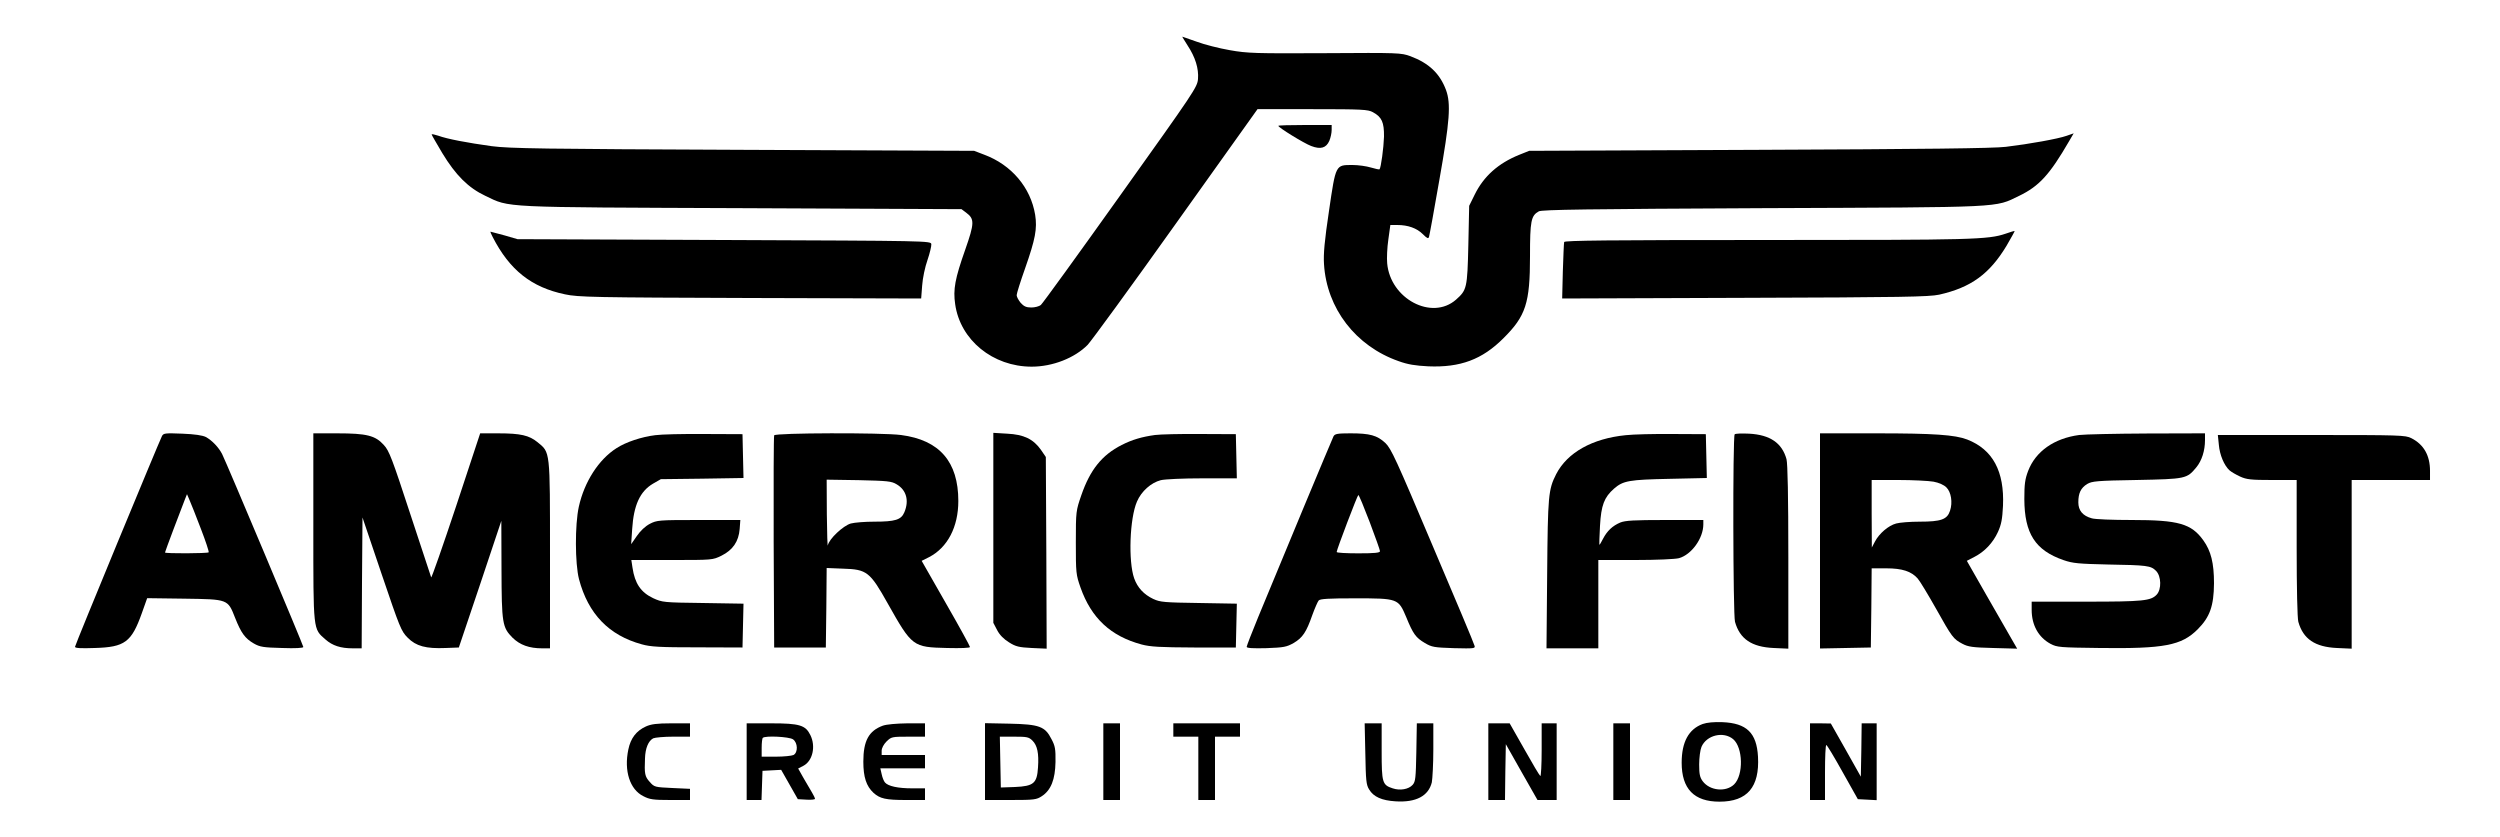
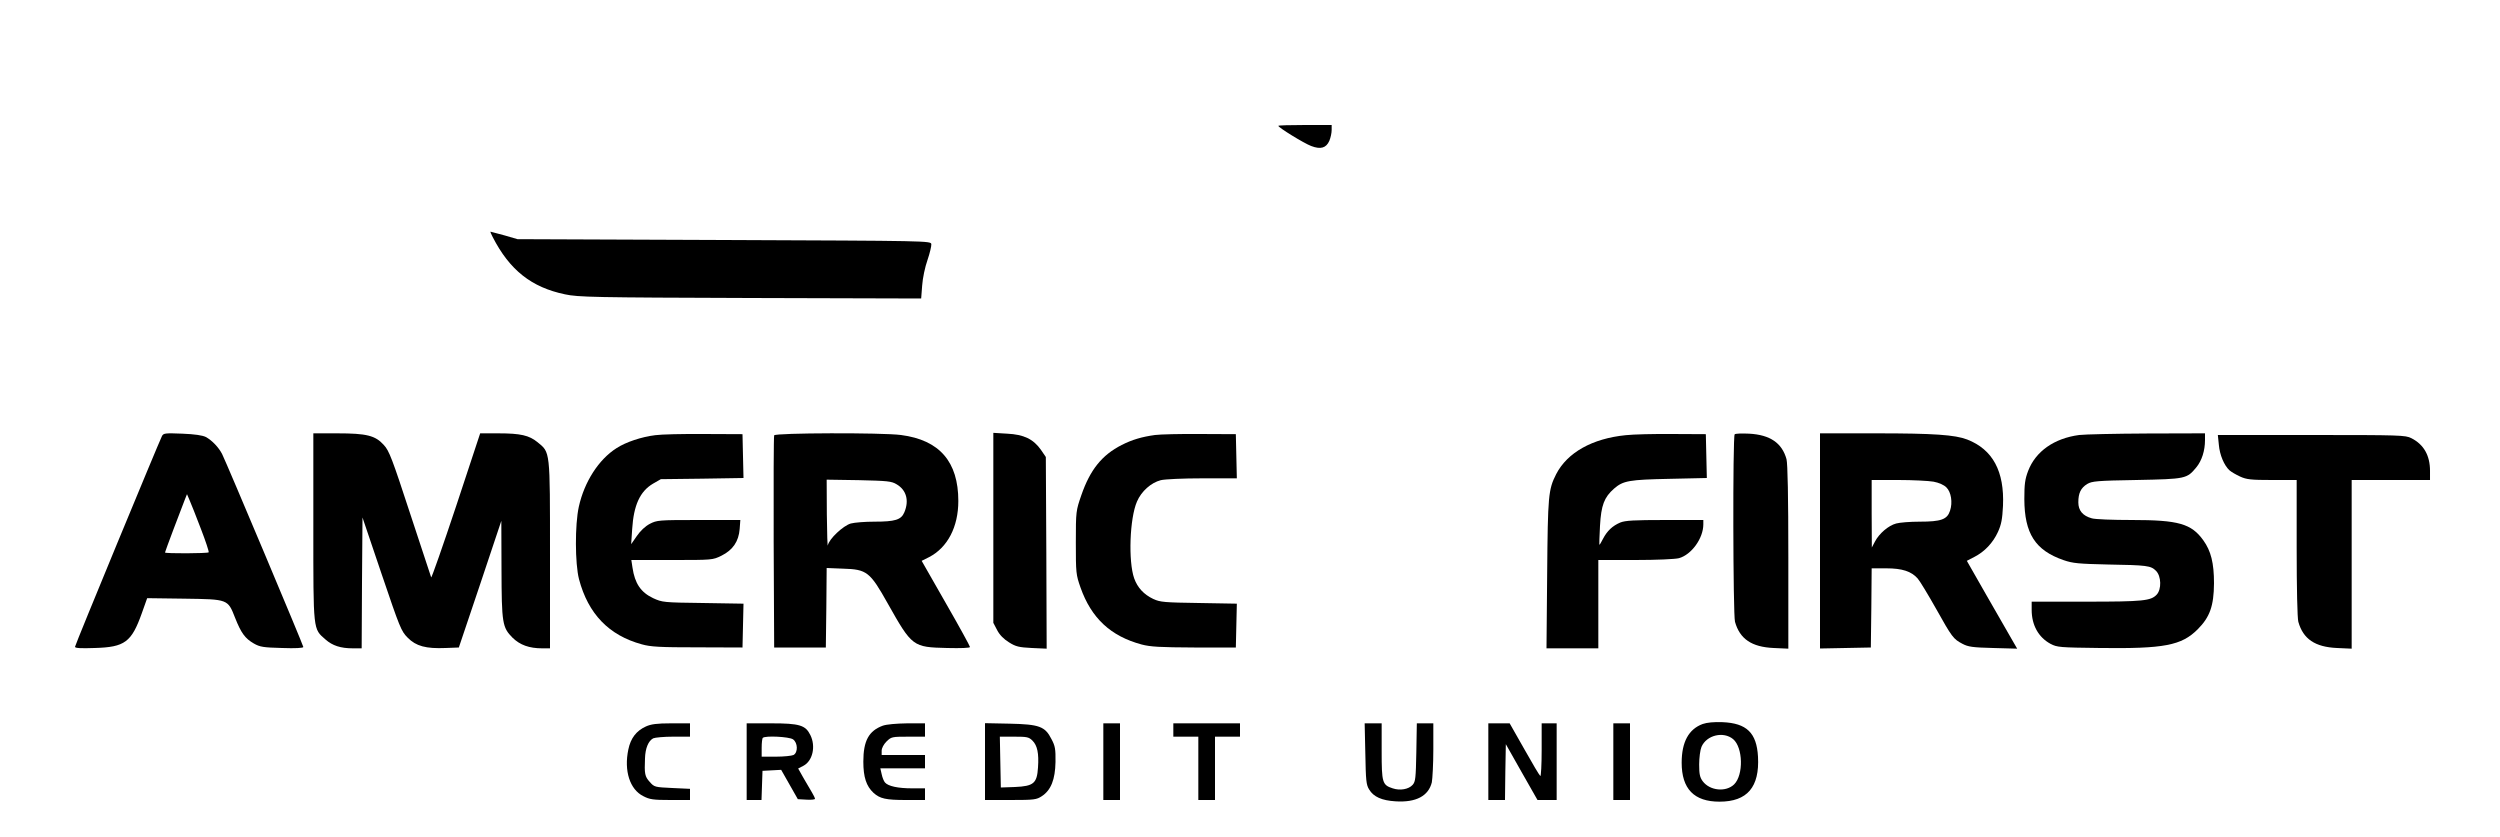
<svg xmlns="http://www.w3.org/2000/svg" version="1.0" width="1500pt" height="502pt" viewBox="0 0 1500 502" preserveAspectRatio="xMidYMid meet">
  <g transform="translate(0,502) scale(0.1,-0.1)" fill="#000000" stroke="none">
-     <path d="M7125 4748 c47 -71 68 -139 63 -202 -4 -49 -22 -75 -465 -696 -253 -355 -468 -652 -478 -660 -10 -8 -35 -15 -57 -15 -31 0 -45 7 -64 28 -13 16 -24 36 -24 46 0 10 23 83 51 162 61 174 73 237 60 320 -27 164 -142 300 -306 361 l-60 23 -1385 6 c-1213 5 -1401 8 -1510 22 -145 20 -267 43 -321 63 -22 7 -39 11 -39 7 0 -3 29 -53 64 -112 80 -132 156 -208 258 -256 151 -72 76 -68 1540 -74 l1317 -6 28 -21 c51 -38 50 -63 -6 -223 -61 -173 -73 -237 -60 -326 30 -215 226 -375 459 -375 126 0 258 52 336 131 21 22 260 349 529 727 l490 687 330 0 c297 0 333 -2 362 -18 54 -29 68 -61 67 -147 -2 -65 -18 -187 -27 -196 -2 -2 -25 3 -52 11 -26 8 -76 15 -110 15 -102 0 -100 5 -141 -275 -27 -180 -34 -260 -30 -320 16 -265 190 -492 448 -582 55 -20 99 -27 178 -31 192 -8 323 41 450 168 135 134 160 211 160 493 0 212 6 243 53 269 17 10 296 14 1342 19 1469 6 1390 2 1540 74 120 58 183 127 299 327 l28 48 -43 -15 c-51 -18 -222 -49 -364 -66 -71 -9 -498 -14 -1480 -18 l-1380 -6 -60 -24 c-126 -51 -213 -129 -267 -239 l-33 -67 -5 -235 c-6 -260 -9 -270 -74 -328 -145 -127 -394 5 -413 218 -3 31 0 96 7 143 l12 87 42 0 c64 0 117 -19 153 -55 26 -26 33 -29 37 -16 3 9 31 162 62 341 63 355 70 458 40 540 -37 99 -102 161 -214 203 -56 20 -68 21 -512 18 -419 -2 -464 -1 -571 18 -64 11 -154 34 -199 51 -46 16 -85 30 -86 30 -2 0 13 -23 31 -52z" />
    <path d="M7670 4265 c0 -10 154 -105 197 -121 57 -22 90 -12 109 31 8 19 14 48 14 65 l0 30 -160 0 c-88 0 -160 -2 -160 -5z" />
-     <path d="M12034 3618 c-106 -36 -196 -38 -1432 -38 -961 0 -1213 -3 -1217 -12 -2 -7 -5 -86 -8 -176 l-4 -163 1096 4 c948 3 1105 6 1166 19 191 43 302 124 404 293 28 48 50 88 49 89 -2 1 -26 -6 -54 -16z" />
    <path d="M2956 3598 c102 -199 233 -302 434 -344 78 -17 173 -19 1111 -22 l1026 -3 6 78 c3 44 17 111 32 153 14 41 24 84 23 95 -3 20 -13 20 -1243 25 l-1240 5 -79 23 c-44 12 -81 22 -83 22 -2 0 4 -15 13 -32z" />
    <path d="M972 2404 c-20 -40 -522 -1254 -522 -1265 0 -8 35 -10 118 -7 181 5 221 35 283 209 l32 90 223 -3 c264 -4 260 -2 305 -116 36 -91 60 -123 112 -153 37 -21 57 -24 170 -27 80 -3 127 0 127 6 0 10 -460 1103 -487 1157 -20 40 -61 83 -98 103 -20 10 -66 17 -141 20 -102 4 -113 3 -122 -14z m233 -556 c29 -75 50 -139 47 -142 -7 -7 -262 -8 -262 -1 0 5 94 254 120 320 l12 30 15 -35 c9 -19 39 -97 68 -172z" />
    <path d="M1880 1858 c0 -631 -2 -609 73 -675 42 -37 91 -53 164 -53 l53 0 2 393 3 392 115 -340 c109 -321 117 -342 156 -381 50 -51 110 -67 228 -62 l79 3 128 380 127 380 1 -289 c1 -327 5 -350 66 -412 45 -44 100 -64 179 -64 l46 0 0 563 c0 631 2 611 -75 674 -50 41 -102 53 -234 53 l-110 0 -144 -436 c-80 -240 -147 -432 -150 -428 -2 5 -59 177 -126 382 -108 330 -126 378 -158 412 -51 57 -103 70 -280 70 l-143 0 0 -562z" />
    <path d="M3932 2409 c-83 -10 -178 -42 -233 -78 -107 -68 -193 -202 -226 -351 -24 -108 -23 -342 1 -435 55 -208 179 -337 377 -391 53 -15 109 -18 334 -18 l270 -1 3 132 3 131 -243 4 c-238 3 -244 4 -299 29 -74 35 -110 88 -124 183 l-7 46 244 0 c243 0 244 0 297 26 68 34 103 85 109 160 l4 54 -249 0 c-242 0 -251 -1 -294 -23 -27 -14 -57 -42 -78 -73 l-34 -49 6 90 c9 144 47 227 125 273 l47 27 248 3 248 4 -3 131 -3 132 -230 1 c-126 1 -259 -2 -293 -7z" />
    <path d="M4645 2408 c-3 -7 -4 -296 -3 -643 l3 -630 155 0 155 0 3 238 2 239 99 -4 c142 -4 161 -19 267 -208 147 -261 151 -263 357 -268 82 -2 137 0 137 6 0 5 -65 124 -145 263 l-145 254 44 22 c111 57 176 181 176 337 0 236 -113 366 -344 396 -114 15 -756 13 -761 -2z m735 -294 c58 -34 76 -97 46 -168 -19 -45 -55 -56 -180 -56 -56 0 -119 -5 -141 -11 -46 -13 -131 -93 -138 -131 -2 -12 -5 71 -6 186 l-1 208 193 -3 c172 -4 196 -6 227 -25z" />
    <path d="M5960 1853 l0 -570 23 -44 c15 -29 40 -54 71 -73 41 -26 60 -30 137 -34 l89 -4 -2 575 -3 575 -30 44 c-46 64 -102 91 -202 96 l-83 5 0 -570z" />
    <path d="M6930 2410 c-79 -11 -137 -28 -200 -60 -118 -60 -189 -148 -242 -301 -32 -93 -33 -96 -33 -284 0 -183 1 -193 28 -270 65 -184 181 -292 367 -342 53 -14 110 -17 315 -18 l250 0 3 132 3 131 -228 4 c-206 3 -232 5 -273 24 -57 27 -95 68 -115 124 -36 102 -27 361 17 461 26 61 84 113 143 128 25 6 133 11 250 11 l206 0 -3 133 -3 132 -215 1 c-118 1 -240 -2 -270 -6z" />
-     <path d="M8001 2402 c-9 -18 -316 -754 -452 -1085 -38 -92 -69 -173 -69 -178 0 -8 39 -10 118 -8 106 4 121 7 164 31 54 32 76 65 112 168 15 41 32 80 38 87 8 10 61 13 217 13 259 0 261 -1 308 -112 42 -103 58 -124 112 -156 42 -25 56 -27 175 -31 122 -3 129 -2 123 15 -2 11 -115 280 -251 599 -219 518 -249 584 -284 617 -49 46 -93 58 -209 58 -79 0 -94 -3 -102 -18z m217 -514 c34 -90 62 -169 62 -175 0 -10 -33 -13 -130 -13 -71 0 -130 3 -130 8 0 14 125 342 130 342 4 0 34 -73 68 -162z" />
    <path d="M9755 2409 c-201 -20 -351 -104 -418 -234 -47 -93 -50 -126 -54 -597 l-4 -448 155 0 156 0 0 265 0 265 223 0 c127 0 239 5 261 11 75 21 146 119 146 203 l0 26 -230 0 c-186 0 -238 -3 -268 -15 -47 -20 -79 -50 -104 -98 -11 -22 -20 -37 -22 -35 -1 1 1 53 4 113 7 124 25 171 84 223 55 48 91 54 334 59 l223 5 -3 131 -3 132 -200 1 c-110 1 -236 -2 -280 -7z" />
    <path d="M10408 2414 c-12 -12 -10 -1083 2 -1125 29 -103 100 -151 232 -157 l88 -4 0 548 c0 366 -4 562 -11 589 -27 97 -98 146 -224 153 -44 2 -83 1 -87 -4z" />
    <path d="M10920 1775 l0 -646 153 3 152 3 3 238 2 237 88 0 c95 0 150 -18 188 -61 12 -13 61 -94 109 -179 98 -175 105 -184 160 -213 34 -18 61 -22 184 -25 l144 -4 -34 59 c-18 32 -86 150 -151 263 l-117 205 44 23 c62 31 113 85 143 151 20 44 26 76 30 156 9 207 -61 338 -215 398 -73 28 -199 37 -545 37 l-338 0 0 -645z m681 355 c33 -6 63 -20 77 -34 29 -28 39 -91 22 -141 -17 -52 -54 -65 -182 -65 -57 0 -120 -5 -141 -11 -46 -12 -102 -60 -127 -108 l-19 -36 -1 203 0 202 159 0 c87 0 183 -5 212 -10z" />
    <path d="M12475 2410 c-150 -20 -261 -98 -306 -215 -19 -50 -23 -79 -23 -170 1 -206 65 -307 236 -366 55 -19 90 -22 263 -26 239 -4 260 -7 291 -38 32 -32 34 -111 4 -143 -35 -37 -81 -42 -422 -42 l-328 0 0 -49 c0 -92 41 -165 113 -204 40 -21 55 -22 296 -25 386 -5 490 15 587 112 73 73 97 140 98 276 0 122 -18 194 -64 258 -72 100 -148 122 -430 122 -113 0 -220 4 -239 10 -55 15 -81 47 -81 96 0 56 15 86 53 110 29 17 59 20 297 24 295 6 301 7 358 76 33 40 52 100 52 163 l0 41 -347 -1 c-192 -1 -375 -5 -408 -9z" />
    <path d="M13313 2352 c5 -61 32 -125 64 -154 10 -9 39 -26 63 -37 39 -18 66 -21 193 -21 l147 0 0 -407 c0 -243 4 -423 10 -444 29 -103 100 -151 232 -157 l88 -4 0 506 0 506 235 0 235 0 0 55 c0 92 -37 158 -112 196 -35 18 -66 19 -599 19 l-562 0 6 -58z" />
    <path d="M10216 676 c-84 -31 -126 -108 -126 -232 0 -157 74 -234 227 -234 167 0 241 88 231 270 -8 143 -68 201 -213 207 -52 2 -93 -2 -119 -11z m183 -91 c59 -50 63 -214 6 -271 -49 -48 -146 -39 -189 19 -17 23 -21 43 -21 100 0 40 6 87 14 106 30 70 131 95 190 46z" />
    <path d="M3875 661 c-57 -26 -91 -70 -105 -138 -27 -128 9 -240 90 -280 38 -20 60 -23 162 -23 l118 0 0 34 0 33 -107 5 c-104 5 -107 5 -135 37 -29 32 -32 48 -28 141 2 61 20 104 49 120 11 5 65 10 120 10 l101 0 0 40 0 40 -112 0 c-88 0 -122 -5 -153 -19z" />
    <path d="M4480 450 l0 -230 45 0 44 0 3 88 3 87 56 3 56 3 50 -88 50 -88 52 -3 c28 -2 51 1 51 5 0 4 -8 22 -18 38 -10 17 -33 56 -51 87 l-32 57 31 16 c56 29 76 117 42 185 -29 59 -65 70 -234 70 l-148 0 0 -230z m278 134 c29 -20 31 -79 3 -94 -11 -5 -58 -10 -105 -10 l-86 0 0 53 c0 30 3 57 7 60 14 14 158 7 181 -9z" />
    <path d="M5297 666 c-84 -31 -117 -90 -117 -216 0 -93 18 -147 61 -187 39 -35 74 -43 195 -43 l114 0 0 35 0 35 -77 0 c-86 0 -144 13 -163 35 -7 8 -16 30 -20 50 l-8 35 134 0 134 0 0 40 0 40 -130 0 -130 0 0 26 c0 15 12 38 29 55 29 28 32 29 130 29 l101 0 0 40 0 40 -107 0 c-65 -1 -123 -6 -146 -14z" />
    <path d="M5910 451 l0 -231 154 0 c142 0 155 2 187 23 55 36 80 100 82 205 1 77 -2 96 -24 137 -39 77 -73 89 -251 93 l-148 3 0 -230z m285 125 c29 -29 39 -76 33 -161 -6 -95 -26 -112 -138 -117 l-85 -3 -3 153 -3 152 86 0 c77 0 88 -2 110 -24z" />
    <path d="M6620 450 l0 -230 50 0 50 0 0 230 0 230 -50 0 -50 0 0 -230z" />
    <path d="M7040 640 l0 -40 75 0 75 0 0 -190 0 -190 50 0 50 0 0 190 0 190 75 0 75 0 0 40 0 40 -200 0 -200 0 0 -40z" />
    <path d="M8192 498 c3 -160 5 -187 23 -215 26 -44 76 -66 158 -71 123 -8 198 32 218 114 4 22 9 110 9 197 l0 157 -49 0 -50 0 -3 -174 c-3 -154 -5 -176 -22 -195 -24 -27 -76 -36 -120 -21 -62 20 -66 34 -66 222 l0 168 -51 0 -51 0 4 -182z" />
    <path d="M8930 450 l0 -230 50 0 50 0 2 167 3 168 95 -168 95 -167 58 0 57 0 0 230 0 230 -45 0 -45 0 0 -161 c0 -88 -4 -158 -8 -155 -5 3 -48 75 -96 161 l-88 155 -64 0 -64 0 0 -230z" />
    <path d="M9680 450 l0 -230 50 0 50 0 0 230 0 230 -50 0 -50 0 0 -230z" />
-     <path d="M10860 450 l0 -230 45 0 45 0 0 165 c0 91 3 165 8 165 4 0 48 -73 98 -163 l91 -162 57 -3 56 -3 0 231 0 230 -45 0 -45 0 -2 -160 -3 -160 -90 160 -90 159 -62 1 -63 0 0 -230z" />
  </g>
</svg>